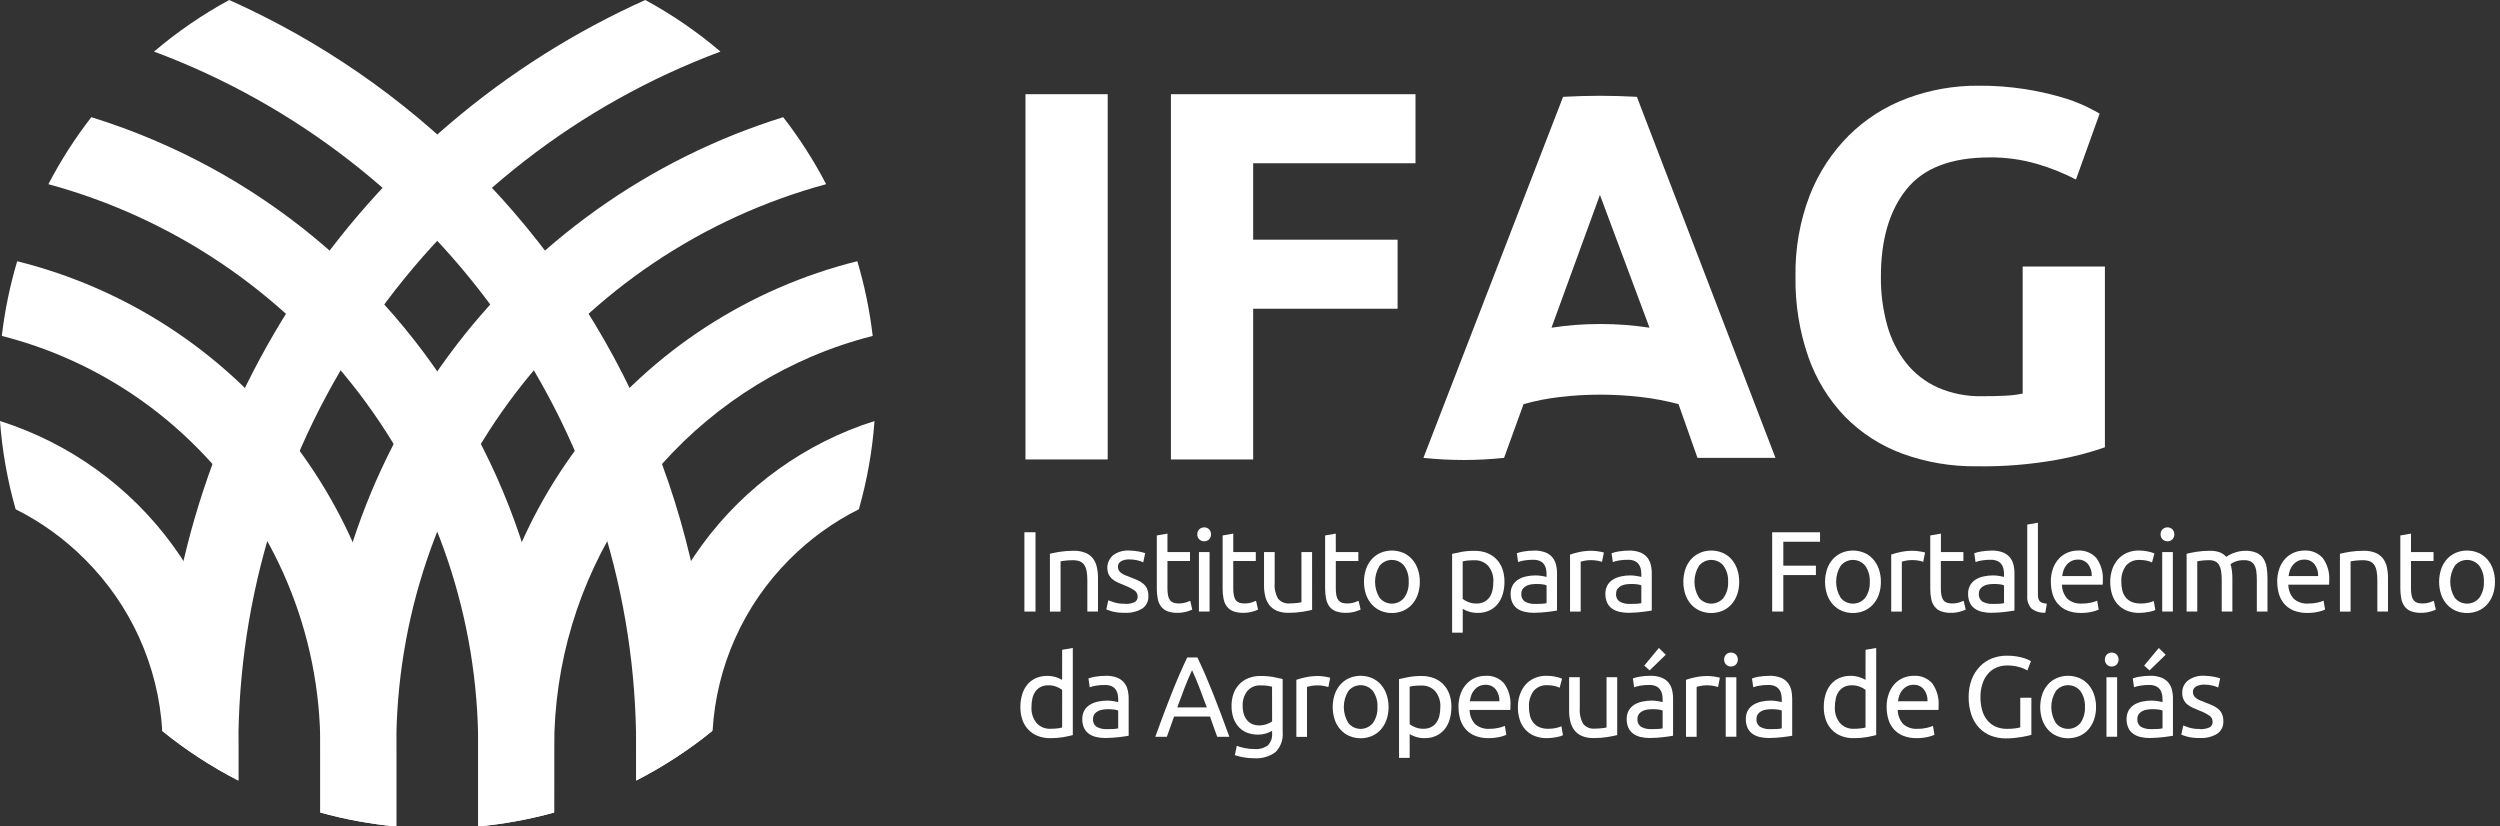
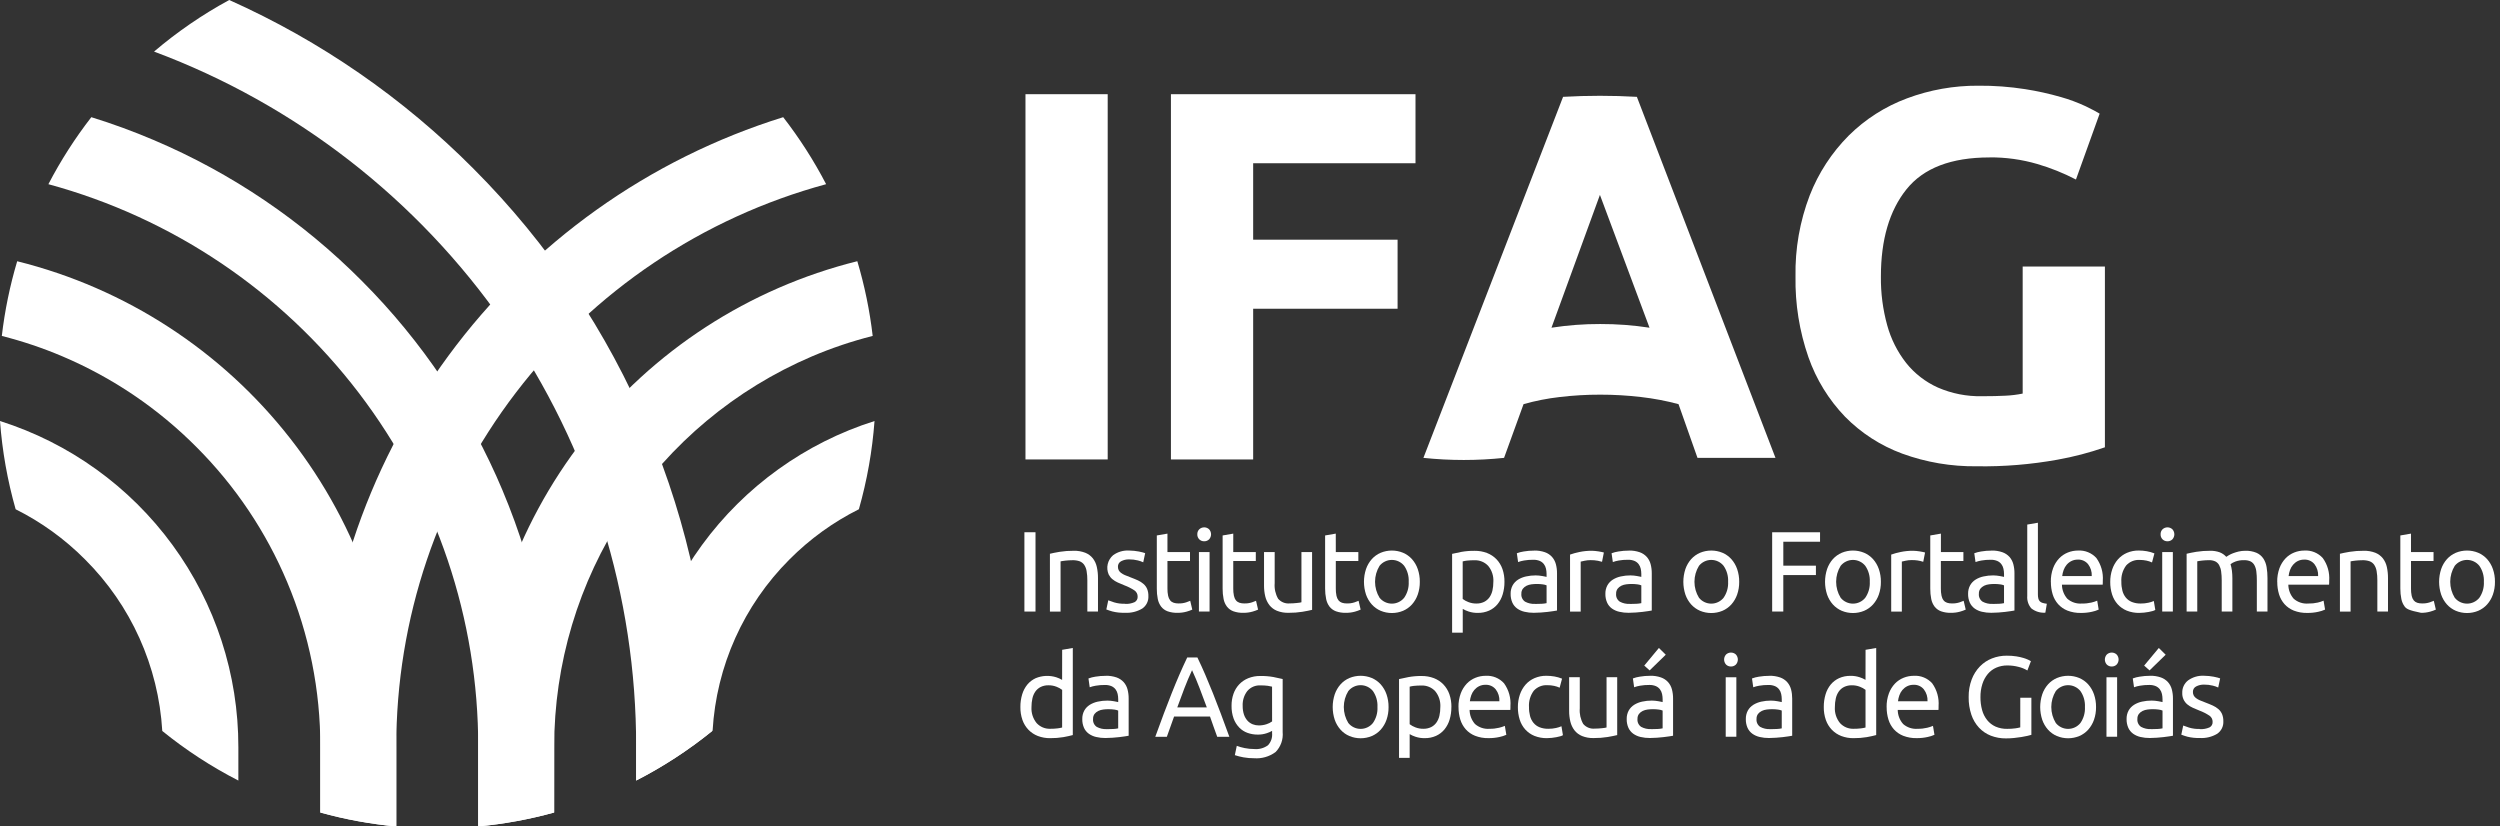
<svg xmlns="http://www.w3.org/2000/svg" width="242" height="80" viewBox="0 0 242 80" fill="none">
  <rect x="0" y="0" width="242" height="80" fill="#333333" stroke="none" />
  <g clip-path="url(#clip0_17_64)">
    <path d="M107.225 9.118H99.266V44.474H107.225V9.118Z" fill="white" />
    <path d="M113.346 44.476V9.119H137.02V15.802H121.306V23.202H135.286V29.886H121.306V44.476H113.346Z" fill="white" />
    <path d="M171.867 44.322H164.317L162.481 39.122C161.292 38.803 160.08 38.573 158.857 38.433C157.545 38.279 156.224 38.202 154.903 38.203C153.59 38.201 152.278 38.278 150.974 38.433C149.792 38.568 148.623 38.798 147.479 39.122L145.593 44.322C142.998 44.594 140.381 44.594 137.786 44.322L151.306 9.374C153.685 9.239 156.07 9.239 158.449 9.374L171.867 44.322ZM150.183 31.722C151.745 31.48 153.323 31.36 154.903 31.365C156.5 31.361 158.095 31.481 159.673 31.722L154.873 18.865L150.183 31.722Z" fill="white" />
    <path d="M192.581 15.24C188.874 15.24 186.195 16.269 184.545 18.327C182.895 20.385 182.07 23.2 182.071 26.771C182.052 28.365 182.258 29.954 182.683 31.491C183.047 32.817 183.671 34.057 184.519 35.139C185.337 36.162 186.387 36.975 187.581 37.512C188.932 38.099 190.394 38.387 191.866 38.354C192.749 38.354 193.506 38.337 194.136 38.303C194.694 38.278 195.248 38.209 195.795 38.098V25.798H203.755V43.298C202.258 43.819 200.723 44.22 199.163 44.498C196.588 44.963 193.974 45.177 191.357 45.136C188.896 45.169 186.449 44.754 184.137 43.911C182.051 43.143 180.161 41.923 178.602 40.34C177.02 38.694 175.81 36.728 175.055 34.574C174.183 32.066 173.76 29.423 173.805 26.768C173.755 24.085 174.223 21.417 175.182 18.911C176.029 16.742 177.315 14.771 178.959 13.121C180.561 11.534 182.483 10.307 184.596 9.521C186.807 8.695 189.149 8.28 191.509 8.296C193.021 8.284 194.531 8.395 196.025 8.628C197.196 8.811 198.355 9.066 199.494 9.394C200.316 9.627 201.119 9.926 201.894 10.286C202.523 10.593 202.973 10.831 203.246 11.001L200.952 17.378C199.754 16.756 198.498 16.252 197.202 15.873C195.701 15.436 194.145 15.221 192.582 15.235" fill="white" />
    <path d="M100.237 51.521H99.162V59.198H100.237V51.521Z" fill="white" />
    <path d="M101.632 53.604C101.868 53.545 102.182 53.482 102.574 53.416C103.021 53.345 103.473 53.312 103.926 53.316C104.315 53.303 104.703 53.37 105.066 53.51C105.351 53.625 105.601 53.812 105.792 54.052C105.98 54.299 106.11 54.585 106.174 54.889C106.251 55.242 106.288 55.602 106.285 55.963V59.198H105.255V56.186C105.259 55.881 105.235 55.577 105.183 55.277C105.149 55.059 105.067 54.851 104.945 54.667C104.834 54.513 104.68 54.395 104.502 54.329C104.281 54.255 104.048 54.222 103.815 54.229C103.704 54.229 103.589 54.229 103.472 54.24C103.355 54.251 103.241 54.258 103.134 54.268C103.027 54.278 102.934 54.291 102.846 54.307L102.663 54.34V59.204H101.633L101.632 53.604Z" fill="white" />
    <path d="M108.888 58.457C109.209 58.477 109.53 58.419 109.824 58.29C109.92 58.24 109.999 58.163 110.053 58.068C110.106 57.974 110.131 57.866 110.124 57.758C110.128 57.641 110.102 57.525 110.05 57.42C109.997 57.315 109.92 57.225 109.824 57.158C109.516 56.954 109.185 56.786 108.838 56.658C108.616 56.57 108.404 56.48 108.201 56.387C108.011 56.303 107.834 56.193 107.674 56.06C107.526 55.934 107.406 55.78 107.319 55.607C107.182 55.291 107.15 54.939 107.228 54.603C107.306 54.267 107.49 53.965 107.752 53.741C108.199 53.419 108.742 53.261 109.292 53.291C109.455 53.291 109.617 53.301 109.779 53.319C109.941 53.337 110.093 53.359 110.233 53.385C110.373 53.411 110.496 53.439 110.605 53.469C110.714 53.499 110.795 53.524 110.853 53.546L110.665 54.431C110.499 54.352 110.324 54.291 110.145 54.249C109.866 54.179 109.579 54.146 109.292 54.149C109.03 54.143 108.771 54.202 108.538 54.321C108.438 54.369 108.354 54.446 108.297 54.541C108.239 54.637 108.211 54.747 108.216 54.858C108.214 54.973 108.238 55.087 108.288 55.191C108.341 55.293 108.417 55.382 108.509 55.451C108.624 55.538 108.749 55.61 108.881 55.666C109.029 55.733 109.207 55.803 109.413 55.877C109.686 55.977 109.93 56.083 110.145 56.177C110.344 56.266 110.528 56.384 110.693 56.526C110.844 56.658 110.964 56.823 111.042 57.008C111.129 57.228 111.171 57.463 111.164 57.7C111.177 57.935 111.129 58.17 111.025 58.382C110.922 58.593 110.765 58.774 110.571 58.908C110.061 59.211 109.473 59.353 108.881 59.317C108.477 59.33 108.073 59.287 107.681 59.19C107.482 59.136 107.285 59.07 107.093 58.995L107.281 58.109C107.4 58.154 107.588 58.221 107.846 58.309C108.18 58.409 108.528 58.454 108.876 58.443" fill="white" />
    <path d="M113.009 53.438H115.192V54.302H113.009V56.961C113.004 57.201 113.026 57.441 113.075 57.676C113.107 57.837 113.175 57.989 113.275 58.119C113.362 58.225 113.477 58.303 113.607 58.346C113.757 58.393 113.914 58.416 114.072 58.413C114.326 58.421 114.579 58.386 114.82 58.308C115.008 58.237 115.14 58.188 115.213 58.158L115.413 59.01C115.237 59.089 115.056 59.154 114.87 59.205C114.582 59.286 114.283 59.325 113.983 59.321C113.654 59.331 113.325 59.28 113.014 59.171C112.772 59.081 112.559 58.926 112.4 58.723C112.237 58.505 112.125 58.253 112.073 57.985C112.006 57.652 111.975 57.312 111.979 56.972V51.832L113.009 51.654V53.438Z" fill="white" />
    <path d="M116.565 52.396C116.479 52.398 116.392 52.383 116.312 52.352C116.231 52.321 116.157 52.274 116.095 52.214C116.03 52.15 115.978 52.073 115.945 51.988C115.911 51.903 115.896 51.812 115.9 51.721C115.895 51.63 115.911 51.539 115.944 51.454C115.978 51.369 116.029 51.292 116.095 51.229C116.224 51.112 116.392 51.047 116.566 51.047C116.74 51.047 116.908 51.112 117.037 51.229C117.161 51.363 117.23 51.539 117.23 51.721C117.23 51.904 117.161 52.08 117.037 52.214C116.91 52.334 116.74 52.4 116.565 52.396ZM117.086 59.196H116.056V53.437H117.086V59.196Z" fill="white" />
    <path d="M119.379 53.438H121.562V54.302H119.379V56.961C119.374 57.201 119.396 57.441 119.445 57.676C119.477 57.837 119.545 57.989 119.645 58.119C119.732 58.225 119.847 58.303 119.977 58.346C120.127 58.393 120.284 58.416 120.442 58.413C120.696 58.421 120.949 58.386 121.19 58.308C121.379 58.237 121.51 58.187 121.583 58.158L121.783 59.01C121.608 59.089 121.426 59.154 121.241 59.205C120.953 59.286 120.654 59.325 120.355 59.321C120.025 59.331 119.696 59.28 119.385 59.171C119.143 59.081 118.93 58.926 118.77 58.723C118.607 58.505 118.495 58.252 118.444 57.985C118.377 57.652 118.346 57.312 118.35 56.972V51.832L119.38 51.654L119.379 53.438Z" fill="white" />
    <path d="M127.012 59.032C126.776 59.091 126.464 59.154 126.075 59.22C125.63 59.291 125.18 59.324 124.73 59.32C124.348 59.331 123.967 59.265 123.611 59.126C123.324 59.009 123.072 58.821 122.88 58.578C122.69 58.33 122.553 58.046 122.48 57.742C122.395 57.392 122.354 57.033 122.358 56.673V53.437H123.389V56.45C123.345 56.974 123.461 57.5 123.721 57.957C123.857 58.117 124.03 58.242 124.225 58.321C124.42 58.4 124.631 58.431 124.84 58.41C124.95 58.41 125.064 58.41 125.182 58.4C125.3 58.39 125.411 58.382 125.515 58.372C125.619 58.362 125.715 58.351 125.796 58.339C125.858 58.333 125.92 58.32 125.979 58.3V53.437H127.009L127.012 59.032Z" fill="white" />
    <path d="M129.306 53.438H131.488V54.302H129.306V56.961C129.301 57.201 129.323 57.441 129.371 57.676C129.403 57.837 129.471 57.989 129.571 58.119C129.658 58.224 129.774 58.303 129.904 58.346C130.054 58.393 130.211 58.416 130.369 58.413C130.623 58.421 130.876 58.386 131.117 58.308C131.305 58.237 131.437 58.188 131.51 58.158L131.71 59.01C131.535 59.089 131.353 59.154 131.168 59.205C130.879 59.286 130.581 59.325 130.281 59.321C129.952 59.331 129.624 59.28 129.313 59.171C129.071 59.081 128.858 58.926 128.698 58.723C128.535 58.505 128.423 58.252 128.371 57.985C128.303 57.652 128.269 57.312 128.271 56.972V51.832L129.303 51.654L129.306 53.438Z" fill="white" />
    <path d="M137.438 56.317C137.444 56.739 137.376 57.159 137.238 57.558C137.115 57.909 136.925 58.233 136.678 58.511C136.44 58.776 136.147 58.985 135.819 59.125C135.475 59.268 135.106 59.341 134.734 59.341C134.362 59.341 133.993 59.268 133.649 59.125C133.322 58.985 133.029 58.775 132.791 58.511C132.544 58.233 132.354 57.909 132.231 57.558C131.965 56.754 131.965 55.886 132.231 55.082C132.353 54.728 132.543 54.402 132.791 54.122C133.029 53.858 133.322 53.649 133.649 53.509C133.993 53.366 134.362 53.293 134.734 53.293C135.106 53.293 135.475 53.366 135.819 53.509C136.146 53.649 136.439 53.858 136.678 54.122C136.926 54.402 137.117 54.728 137.238 55.082C137.375 55.479 137.443 55.897 137.438 56.317ZM136.362 56.317C136.392 55.767 136.238 55.224 135.925 54.771C135.782 54.593 135.6 54.449 135.394 54.35C135.188 54.251 134.962 54.2 134.733 54.2C134.504 54.2 134.278 54.251 134.072 54.35C133.866 54.449 133.684 54.593 133.541 54.771C133.256 55.236 133.104 55.771 133.104 56.317C133.104 56.863 133.256 57.398 133.541 57.863C133.685 58.041 133.866 58.184 134.073 58.282C134.279 58.381 134.504 58.432 134.733 58.432C134.962 58.432 135.187 58.381 135.393 58.282C135.6 58.184 135.781 58.041 135.925 57.863C136.238 57.41 136.392 56.867 136.362 56.317Z" fill="white" />
    <path d="M145.632 56.327C145.635 56.736 145.578 57.143 145.46 57.534C145.358 57.882 145.188 58.206 144.96 58.487C144.739 58.753 144.461 58.965 144.146 59.107C143.8 59.259 143.424 59.335 143.046 59.328C142.747 59.333 142.449 59.288 142.164 59.195C141.965 59.131 141.774 59.046 141.594 58.94V61.24H140.564V53.614C140.808 53.555 141.111 53.49 141.478 53.42C141.897 53.347 142.321 53.314 142.746 53.32C143.156 53.313 143.563 53.385 143.946 53.531C144.288 53.664 144.598 53.869 144.855 54.131C145.114 54.402 145.312 54.725 145.436 55.078C145.574 55.48 145.64 55.902 145.632 56.327ZM144.557 56.327C144.594 55.766 144.415 55.211 144.057 54.777C143.888 54.596 143.682 54.453 143.453 54.36C143.223 54.266 142.977 54.222 142.729 54.233C142.487 54.23 142.244 54.241 142.003 54.267C141.863 54.282 141.724 54.308 141.588 54.344V57.978C141.753 58.104 141.936 58.205 142.131 58.278C142.377 58.376 142.641 58.425 142.906 58.422C143.169 58.429 143.429 58.374 143.666 58.261C143.871 58.157 144.048 58.005 144.182 57.818C144.32 57.617 144.417 57.391 144.469 57.153C144.529 56.883 144.558 56.606 144.556 56.329" fill="white" />
    <path d="M148.503 53.294C148.859 53.285 149.213 53.34 149.55 53.455C149.813 53.547 150.048 53.703 150.236 53.909C150.412 54.111 150.539 54.35 150.608 54.609C150.685 54.899 150.722 55.199 150.719 55.499V59.099C150.631 59.115 150.506 59.134 150.347 59.16C150.188 59.186 150.009 59.21 149.811 59.232C149.613 59.254 149.395 59.274 149.163 59.292C148.931 59.31 148.699 59.319 148.471 59.319C148.168 59.322 147.866 59.288 147.571 59.219C147.316 59.162 147.075 59.055 146.861 58.904C146.659 58.758 146.498 58.561 146.396 58.334C146.279 58.065 146.222 57.774 146.229 57.481C146.222 57.196 146.288 56.914 146.423 56.662C146.55 56.436 146.731 56.246 146.95 56.108C147.188 55.961 147.45 55.857 147.724 55.799C148.029 55.731 148.341 55.698 148.654 55.699C148.754 55.699 148.866 55.706 148.977 55.716C149.088 55.726 149.192 55.742 149.292 55.76L149.552 55.81C149.626 55.826 149.678 55.836 149.708 55.844V55.556C149.707 55.388 149.689 55.22 149.653 55.056C149.619 54.896 149.551 54.745 149.453 54.613C149.351 54.478 149.216 54.371 149.061 54.303C148.856 54.218 148.635 54.178 148.413 54.186C148.114 54.182 147.815 54.206 147.521 54.258C147.327 54.29 147.136 54.34 146.951 54.408L146.83 53.555C147.045 53.474 147.267 53.416 147.494 53.383C147.827 53.326 148.164 53.298 148.502 53.3M148.59 58.463C148.835 58.463 149.05 58.457 149.238 58.446C149.396 58.439 149.554 58.418 149.709 58.385V56.662C149.594 56.614 149.473 56.583 149.349 56.568C148.984 56.518 148.614 56.516 148.249 56.562C148.084 56.581 147.922 56.627 147.772 56.699C147.632 56.767 147.509 56.866 147.413 56.988C147.311 57.128 147.26 57.298 147.269 57.471C147.253 57.619 147.277 57.769 147.34 57.905C147.402 58.04 147.501 58.156 147.624 58.24C147.919 58.399 148.252 58.474 148.587 58.457" fill="white" />
    <path d="M154.112 53.315C154.2 53.315 154.302 53.322 154.412 53.333C154.522 53.344 154.639 53.358 154.749 53.377C154.859 53.396 154.963 53.414 155.049 53.432C155.118 53.445 155.187 53.461 155.254 53.482L155.077 54.382C154.946 54.341 154.812 54.307 154.677 54.282C154.438 54.237 154.194 54.217 153.951 54.221C153.76 54.221 153.569 54.242 153.382 54.282C153.194 54.322 153.07 54.35 153.01 54.365V59.206H151.98V53.684C152.277 53.58 152.58 53.496 152.889 53.434C153.289 53.35 153.698 53.311 154.107 53.315" fill="white" />
    <path d="M157.676 53.294C158.031 53.285 158.386 53.34 158.722 53.455C158.985 53.547 159.221 53.703 159.408 53.909C159.585 54.11 159.712 54.35 159.78 54.609C159.856 54.899 159.894 55.199 159.891 55.499V59.099C159.803 59.115 159.677 59.134 159.518 59.16C159.359 59.186 159.181 59.21 158.982 59.232C158.783 59.254 158.567 59.274 158.334 59.292C158.101 59.31 157.87 59.319 157.643 59.319C157.34 59.322 157.038 59.288 156.743 59.219C156.488 59.162 156.247 59.055 156.033 58.904C155.831 58.758 155.67 58.562 155.568 58.334C155.451 58.065 155.394 57.774 155.401 57.481C155.394 57.196 155.46 56.914 155.595 56.662C155.722 56.436 155.903 56.246 156.122 56.108C156.36 55.961 156.622 55.856 156.896 55.799C157.201 55.731 157.513 55.698 157.826 55.699C157.926 55.699 158.038 55.706 158.148 55.716C158.258 55.726 158.364 55.742 158.464 55.76L158.724 55.81C158.798 55.826 158.85 55.836 158.879 55.844V55.556C158.879 55.388 158.86 55.22 158.824 55.056C158.79 54.896 158.722 54.744 158.624 54.613C158.521 54.478 158.386 54.371 158.231 54.303C158.026 54.218 157.806 54.178 157.584 54.186C157.285 54.182 156.986 54.206 156.691 54.258C156.497 54.29 156.306 54.34 156.122 54.408L156 53.555C156.215 53.474 156.438 53.417 156.665 53.383C156.998 53.326 157.335 53.298 157.673 53.3M157.762 58.463C158.006 58.463 158.22 58.457 158.409 58.446C158.567 58.439 158.725 58.418 158.88 58.385V56.662C158.765 56.614 158.644 56.583 158.521 56.568C158.156 56.518 157.786 56.516 157.421 56.562C157.256 56.581 157.094 56.627 156.944 56.699C156.804 56.767 156.681 56.866 156.584 56.988C156.482 57.128 156.432 57.298 156.44 57.471C156.424 57.619 156.449 57.769 156.511 57.905C156.574 58.04 156.673 58.156 156.796 58.24C157.091 58.399 157.424 58.474 157.759 58.457" fill="white" />
    <path d="M168.355 56.317C168.361 56.739 168.293 57.159 168.155 57.558C168.032 57.909 167.842 58.233 167.595 58.511C167.356 58.775 167.063 58.985 166.736 59.125C166.392 59.268 166.023 59.341 165.651 59.341C165.278 59.341 164.909 59.268 164.565 59.125C164.238 58.984 163.945 58.775 163.706 58.511C163.459 58.233 163.269 57.909 163.147 57.558C162.881 56.754 162.881 55.886 163.147 55.082C163.269 54.729 163.459 54.403 163.706 54.122C163.945 53.859 164.238 53.65 164.565 53.509C164.909 53.366 165.278 53.293 165.651 53.293C166.023 53.293 166.392 53.366 166.736 53.509C167.063 53.649 167.356 53.858 167.595 54.122C167.843 54.402 168.033 54.728 168.155 55.082C168.291 55.479 168.359 55.897 168.355 56.317ZM167.281 56.317C167.311 55.767 167.157 55.223 166.843 54.771C166.7 54.593 166.519 54.449 166.312 54.35C166.106 54.251 165.881 54.2 165.652 54.2C165.423 54.2 165.198 54.251 164.992 54.35C164.785 54.449 164.604 54.593 164.461 54.771C164.174 55.236 164.023 55.771 164.023 56.317C164.023 56.863 164.174 57.398 164.461 57.863C164.605 58.041 164.786 58.184 164.992 58.282C165.198 58.381 165.424 58.432 165.652 58.432C165.88 58.432 166.106 58.381 166.312 58.282C166.518 58.184 166.7 58.041 166.843 57.863C167.157 57.41 167.311 56.867 167.281 56.317Z" fill="white" />
    <path d="M171.545 59.198V51.521H176.18V52.44H172.625V54.756H175.78V55.665H172.624V59.199L171.545 59.198Z" fill="white" />
    <path d="M182.07 56.317C182.076 56.739 182.008 57.159 181.87 57.558C181.747 57.909 181.557 58.233 181.31 58.511C181.072 58.776 180.778 58.985 180.451 59.125C180.107 59.268 179.738 59.341 179.366 59.341C178.994 59.341 178.625 59.268 178.281 59.125C177.954 58.984 177.661 58.775 177.422 58.511C177.175 58.233 176.985 57.909 176.863 57.558C176.597 56.754 176.597 55.886 176.863 55.082C176.985 54.729 177.175 54.402 177.422 54.122C177.661 53.858 177.954 53.649 178.281 53.509C178.625 53.366 178.994 53.293 179.366 53.293C179.738 53.293 180.107 53.366 180.451 53.509C180.778 53.649 181.071 53.858 181.31 54.122C181.558 54.402 181.748 54.728 181.87 55.082C182.007 55.479 182.075 55.897 182.07 56.317ZM180.995 56.317C181.025 55.767 180.871 55.224 180.558 54.771C180.415 54.593 180.233 54.449 180.027 54.35C179.821 54.251 179.595 54.2 179.366 54.2C179.138 54.2 178.912 54.251 178.706 54.35C178.5 54.449 178.318 54.593 178.175 54.771C177.889 55.236 177.738 55.771 177.738 56.317C177.738 56.863 177.889 57.398 178.175 57.863C178.319 58.041 178.5 58.184 178.706 58.282C178.912 58.381 179.138 58.432 179.366 58.432C179.595 58.432 179.821 58.381 180.027 58.282C180.233 58.184 180.414 58.041 180.558 57.863C180.871 57.41 181.025 56.867 180.995 56.317Z" fill="white" />
    <path d="M185.205 53.315C185.293 53.315 185.395 53.322 185.505 53.333C185.615 53.344 185.733 53.358 185.842 53.377C185.951 53.396 186.056 53.414 186.142 53.432C186.211 53.445 186.28 53.461 186.347 53.482L186.17 54.382C185.805 54.263 185.423 54.207 185.039 54.216C184.848 54.216 184.657 54.236 184.47 54.277C184.282 54.317 184.158 54.345 184.098 54.36V59.201H183.068V53.684C183.365 53.58 183.668 53.496 183.977 53.434C184.378 53.35 184.787 53.311 185.196 53.315" fill="white" />
    <path d="M187.875 53.438H190.057V54.302H187.875V56.961C187.87 57.201 187.893 57.441 187.942 57.676C187.974 57.837 188.042 57.989 188.142 58.119C188.229 58.225 188.345 58.304 188.475 58.346C188.625 58.393 188.782 58.416 188.94 58.413C189.194 58.421 189.447 58.386 189.688 58.308L190.082 58.158L190.282 59.01C190.107 59.089 189.926 59.154 189.741 59.205C189.452 59.286 189.154 59.325 188.854 59.321C188.525 59.331 188.196 59.28 187.885 59.171C187.643 59.081 187.43 58.926 187.271 58.723C187.108 58.505 186.996 58.252 186.944 57.985C186.878 57.651 186.846 57.312 186.85 56.972V51.832L187.88 51.654V53.438H187.875Z" fill="white" />
    <path d="M192.785 53.294C193.14 53.285 193.495 53.34 193.831 53.455C194.094 53.547 194.33 53.703 194.518 53.909C194.694 54.11 194.821 54.35 194.889 54.609C194.965 54.899 195.003 55.199 195 55.499V59.099C194.912 59.115 194.787 59.134 194.629 59.16C194.471 59.186 194.29 59.21 194.092 59.232C193.894 59.254 193.677 59.274 193.445 59.292C193.213 59.31 192.981 59.319 192.753 59.319C192.45 59.322 192.148 59.288 191.853 59.219C191.598 59.162 191.357 59.055 191.144 58.904C190.942 58.758 190.781 58.561 190.678 58.334C190.561 58.065 190.504 57.774 190.512 57.481C190.505 57.196 190.571 56.914 190.706 56.662C190.832 56.436 191.013 56.246 191.232 56.108C191.47 55.961 191.733 55.856 192.007 55.799C192.312 55.731 192.624 55.698 192.937 55.699C193.037 55.699 193.148 55.706 193.26 55.716C193.372 55.726 193.475 55.742 193.575 55.76L193.835 55.81C193.909 55.826 193.961 55.836 193.99 55.844V55.556C193.989 55.388 193.971 55.22 193.934 55.056C193.901 54.895 193.832 54.744 193.734 54.613C193.632 54.478 193.496 54.371 193.341 54.303C193.136 54.218 192.916 54.178 192.694 54.186C192.395 54.182 192.096 54.206 191.802 54.258C191.607 54.29 191.416 54.34 191.231 54.408L191.11 53.555C191.325 53.474 191.547 53.416 191.774 53.383C192.107 53.326 192.445 53.298 192.783 53.3M192.871 58.463C193.114 58.463 193.33 58.457 193.519 58.446C193.677 58.438 193.834 58.418 193.989 58.385V56.662C193.874 56.614 193.753 56.583 193.629 56.568C193.43 56.54 193.23 56.527 193.029 56.529C192.864 56.53 192.699 56.541 192.536 56.562C192.371 56.581 192.209 56.628 192.059 56.699C191.919 56.768 191.796 56.866 191.699 56.988C191.598 57.128 191.548 57.298 191.556 57.471C191.54 57.619 191.564 57.769 191.627 57.905C191.689 58.04 191.788 58.156 191.911 58.24C192.207 58.399 192.54 58.474 192.875 58.457" fill="white" />
    <path d="M197.99 59.308C197.504 59.343 197.022 59.197 196.638 58.898C196.493 58.734 196.383 58.543 196.315 58.335C196.246 58.128 196.22 57.909 196.238 57.691V50.778L197.269 50.601V57.525C197.266 57.667 197.281 57.808 197.313 57.946C197.337 58.045 197.387 58.136 197.456 58.211C197.531 58.283 197.622 58.334 197.722 58.361C197.857 58.399 197.994 58.427 198.133 58.444L197.99 59.308Z" fill="white" />
    <path d="M198.521 56.329C198.511 55.874 198.586 55.422 198.742 54.994C198.872 54.642 199.072 54.32 199.329 54.047C199.566 53.8 199.853 53.607 200.171 53.481C200.481 53.357 200.812 53.293 201.146 53.293C201.479 53.272 201.812 53.326 202.121 53.452C202.43 53.577 202.707 53.771 202.931 54.018C203.392 54.659 203.611 55.442 203.551 56.229V56.401C203.551 56.466 203.547 56.531 203.54 56.595H199.596C199.601 57.096 199.786 57.58 200.116 57.957C200.309 58.126 200.534 58.254 200.778 58.334C201.022 58.414 201.279 58.444 201.535 58.422C201.842 58.429 202.149 58.397 202.448 58.328C202.64 58.284 202.828 58.223 203.009 58.145L203.152 59.009C202.941 59.105 202.721 59.176 202.494 59.221C202.143 59.299 201.784 59.336 201.424 59.332C200.98 59.342 200.538 59.264 200.124 59.105C199.78 58.967 199.472 58.753 199.224 58.478C198.982 58.204 198.803 57.881 198.697 57.531C198.58 57.142 198.522 56.737 198.526 56.331M202.481 55.766C202.505 55.354 202.381 54.948 202.132 54.619C202.014 54.471 201.862 54.354 201.69 54.276C201.517 54.197 201.329 54.161 201.14 54.17C200.923 54.165 200.709 54.213 200.514 54.308C200.338 54.396 200.182 54.519 200.054 54.668C199.926 54.819 199.827 54.992 199.76 55.178C199.69 55.367 199.644 55.564 199.621 55.764H202.48L202.481 55.766Z" fill="white" />
    <path d="M207.096 59.329C206.677 59.338 206.26 59.263 205.87 59.109C205.533 58.97 205.231 58.758 204.985 58.488C204.741 58.214 204.558 57.891 204.449 57.541C204.326 57.148 204.266 56.739 204.271 56.328C204.267 55.914 204.332 55.502 204.465 55.109C204.584 54.757 204.77 54.431 205.013 54.15C205.253 53.878 205.55 53.662 205.883 53.518C206.245 53.363 206.636 53.286 207.03 53.291C207.29 53.291 207.55 53.313 207.806 53.358C208.06 53.401 208.309 53.472 208.548 53.569L208.315 54.445C208.144 54.365 207.963 54.305 207.778 54.267C207.565 54.222 207.348 54.2 207.13 54.201C206.883 54.185 206.635 54.226 206.406 54.32C206.177 54.414 205.972 54.559 205.807 54.744C205.471 55.201 205.308 55.763 205.348 56.329C205.343 56.616 205.377 56.903 205.448 57.181C205.51 57.424 205.623 57.651 205.78 57.846C205.936 58.034 206.136 58.18 206.362 58.271C206.637 58.378 206.931 58.429 207.226 58.421C207.475 58.424 207.725 58.398 207.968 58.344C208.147 58.306 208.322 58.25 208.489 58.177L208.633 59.042C208.553 59.088 208.467 59.123 208.378 59.147C208.269 59.18 208.142 59.208 208.002 59.235C207.862 59.262 207.712 59.283 207.553 59.301C207.4 59.319 207.245 59.328 207.091 59.328" fill="white" />
    <path d="M209.811 52.396C209.724 52.398 209.638 52.383 209.557 52.352C209.477 52.321 209.403 52.274 209.34 52.214C209.275 52.15 209.224 52.073 209.19 51.988C209.157 51.903 209.142 51.812 209.146 51.721C209.141 51.63 209.156 51.539 209.19 51.454C209.223 51.369 209.274 51.292 209.34 51.229C209.469 51.112 209.637 51.047 209.811 51.047C209.985 51.047 210.153 51.112 210.282 51.229C210.407 51.362 210.477 51.538 210.477 51.721C210.477 51.904 210.407 52.081 210.282 52.214C210.156 52.334 209.987 52.4 209.812 52.396M210.332 59.196H209.302V53.437H210.332V59.196Z" fill="white" />
    <path d="M211.66 53.604C211.896 53.545 212.208 53.482 212.595 53.416C213.04 53.345 213.491 53.312 213.942 53.316C214.259 53.308 214.574 53.358 214.872 53.465C215.114 53.559 215.33 53.709 215.503 53.903C215.555 53.866 215.636 53.814 215.747 53.748C215.878 53.672 216.015 53.607 216.157 53.554C216.334 53.487 216.516 53.431 216.7 53.387C216.911 53.338 217.127 53.314 217.343 53.316C217.714 53.302 218.084 53.369 218.428 53.51C218.695 53.627 218.923 53.817 219.087 54.058C219.253 54.313 219.362 54.6 219.408 54.9C219.466 55.251 219.494 55.607 219.492 55.963V59.198H218.462V56.186C218.465 55.893 218.448 55.6 218.412 55.309C218.389 55.096 218.325 54.89 218.224 54.701C218.138 54.545 218.007 54.42 217.848 54.341C217.655 54.257 217.445 54.217 217.234 54.224C216.941 54.215 216.65 54.261 216.375 54.362C216.21 54.421 216.055 54.506 215.915 54.612C215.977 54.818 216.022 55.029 216.05 55.243C216.079 55.482 216.094 55.722 216.094 55.963V59.198H215.062V56.186C215.065 55.893 215.046 55.6 215.006 55.309C214.979 55.096 214.913 54.89 214.812 54.701C214.726 54.545 214.595 54.42 214.436 54.341C214.247 54.258 214.042 54.218 213.836 54.224C213.736 54.224 213.621 54.224 213.503 54.235C213.385 54.246 213.273 54.253 213.166 54.263C213.059 54.273 212.96 54.286 212.872 54.302C212.784 54.318 212.725 54.327 212.695 54.335V59.199H211.665V53.599L211.66 53.604Z" fill="white" />
    <path d="M220.434 56.329C220.425 55.874 220.5 55.422 220.655 54.994C220.785 54.642 220.984 54.32 221.242 54.047C221.479 53.8 221.767 53.607 222.085 53.481C222.395 53.357 222.726 53.293 223.06 53.293C223.393 53.272 223.726 53.327 224.035 53.452C224.343 53.578 224.62 53.771 224.844 54.018C225.306 54.658 225.526 55.442 225.465 56.229V56.401C225.465 56.466 225.462 56.531 225.454 56.595H221.51C221.515 57.096 221.7 57.58 222.03 57.957C222.223 58.126 222.449 58.255 222.693 58.334C222.937 58.414 223.194 58.444 223.45 58.422C223.757 58.428 224.064 58.397 224.363 58.328C224.555 58.284 224.742 58.223 224.922 58.145L225.067 59.009C224.856 59.104 224.635 59.175 224.408 59.221C224.057 59.299 223.698 59.336 223.338 59.332C222.894 59.342 222.452 59.264 222.038 59.105C221.694 58.968 221.386 58.753 221.138 58.478C220.896 58.204 220.717 57.881 220.611 57.531C220.493 57.142 220.435 56.737 220.439 56.331M224.395 55.766C224.418 55.354 224.294 54.948 224.045 54.619C223.927 54.471 223.775 54.353 223.603 54.276C223.43 54.197 223.242 54.161 223.053 54.17C222.836 54.165 222.622 54.213 222.427 54.308C222.252 54.396 222.096 54.519 221.968 54.668C221.841 54.819 221.741 54.992 221.674 55.178C221.605 55.367 221.559 55.564 221.537 55.764H224.396L224.395 55.766Z" fill="white" />
    <path d="M226.504 53.604C226.74 53.545 227.054 53.482 227.446 53.416C227.893 53.345 228.346 53.312 228.799 53.316C229.188 53.304 229.576 53.37 229.94 53.51C230.224 53.625 230.474 53.812 230.665 54.052C230.853 54.299 230.984 54.585 231.048 54.889C231.124 55.242 231.161 55.602 231.158 55.963V59.198H230.127V56.186C230.132 55.882 230.108 55.577 230.056 55.277C230.021 55.059 229.94 54.851 229.818 54.667C229.708 54.512 229.553 54.394 229.374 54.329C229.153 54.255 228.921 54.222 228.688 54.229C228.577 54.229 228.463 54.229 228.345 54.24C228.227 54.251 228.115 54.258 228.007 54.268C227.899 54.278 227.807 54.291 227.719 54.307C227.631 54.323 227.572 54.332 227.536 54.34V59.204H226.505V53.604H226.504Z" fill="white" />
-     <path d="M233.385 53.438H235.567V54.302H233.385V56.961C233.38 57.201 233.402 57.441 233.451 57.676C233.483 57.837 233.551 57.989 233.651 58.119C233.738 58.224 233.854 58.303 233.984 58.346C234.134 58.393 234.291 58.416 234.449 58.413C234.703 58.421 234.956 58.386 235.197 58.308L235.591 58.158L235.791 59.01C235.616 59.089 235.434 59.154 235.249 59.205C234.96 59.286 234.662 59.325 234.362 59.321C234.033 59.331 233.705 59.28 233.394 59.171C233.152 59.081 232.939 58.926 232.779 58.723C232.616 58.505 232.504 58.252 232.452 57.985C232.384 57.652 232.35 57.312 232.352 56.972V51.832L233.384 51.654L233.385 53.438Z" fill="white" />
+     <path d="M233.385 53.438H235.567V54.302H233.385V56.961C233.38 57.201 233.402 57.441 233.451 57.676C233.483 57.837 233.551 57.989 233.651 58.119C233.738 58.224 233.854 58.303 233.984 58.346C234.134 58.393 234.291 58.416 234.449 58.413C234.703 58.421 234.956 58.386 235.197 58.308L235.591 58.158L235.791 59.01C235.616 59.089 235.434 59.154 235.249 59.205C234.96 59.286 234.662 59.325 234.362 59.321C233.152 59.081 232.939 58.926 232.779 58.723C232.616 58.505 232.504 58.252 232.452 57.985C232.384 57.652 232.35 57.312 232.352 56.972V51.832L233.384 51.654L233.385 53.438Z" fill="white" />
    <path d="M241.512 56.317C241.518 56.739 241.45 57.159 241.312 57.558C241.189 57.909 240.999 58.233 240.752 58.511C240.514 58.776 240.22 58.985 239.893 59.125C239.549 59.268 239.18 59.341 238.808 59.341C238.436 59.341 238.067 59.268 237.723 59.125C237.396 58.985 237.103 58.775 236.864 58.511C236.617 58.233 236.427 57.909 236.305 57.558C236.039 56.754 236.039 55.886 236.305 55.082C236.426 54.728 236.616 54.402 236.864 54.122C237.103 53.858 237.396 53.649 237.723 53.509C238.067 53.366 238.436 53.293 238.808 53.293C239.18 53.293 239.549 53.366 239.893 53.509C240.22 53.649 240.513 53.858 240.752 54.122C241 54.402 241.19 54.728 241.312 55.082C241.449 55.479 241.517 55.897 241.512 56.317ZM240.439 56.317C240.469 55.767 240.315 55.224 240.002 54.771C239.859 54.593 239.677 54.449 239.471 54.35C239.265 54.251 239.039 54.2 238.81 54.2C238.582 54.2 238.356 54.251 238.15 54.35C237.944 54.449 237.762 54.593 237.619 54.771C237.333 55.236 237.182 55.771 237.182 56.317C237.182 56.863 237.333 57.398 237.619 57.863C237.763 58.041 237.944 58.184 238.15 58.282C238.356 58.381 238.582 58.432 238.81 58.432C239.039 58.432 239.265 58.381 239.471 58.282C239.677 58.184 239.858 58.041 240.002 57.863C240.315 57.41 240.469 56.867 240.439 56.317Z" fill="white" />
    <path d="M102.817 62.901L103.847 62.724V71.154C103.611 71.22 103.308 71.288 102.938 71.354C102.517 71.424 102.091 71.458 101.664 71.454C101.254 71.461 100.847 71.389 100.464 71.244C100.122 71.112 99.812 70.907 99.556 70.644C99.297 70.373 99.098 70.05 98.974 69.696C98.834 69.292 98.766 68.866 98.774 68.438C98.769 68.026 98.827 67.615 98.945 67.22C99.048 66.873 99.218 66.549 99.445 66.267C99.666 66.002 99.945 65.789 100.259 65.646C100.89 65.386 101.592 65.355 102.243 65.559C102.442 65.622 102.633 65.707 102.813 65.813L102.817 62.901ZM102.817 66.779C102.652 66.653 102.469 66.552 102.274 66.479C102.027 66.382 101.764 66.333 101.499 66.336C101.237 66.329 100.977 66.384 100.74 66.497C100.534 66.6 100.357 66.752 100.224 66.94C100.085 67.142 99.987 67.37 99.936 67.61C99.876 67.883 99.846 68.162 99.848 68.441C99.812 69.005 99.99 69.561 100.348 69.998C100.516 70.18 100.722 70.324 100.952 70.419C101.182 70.513 101.429 70.557 101.677 70.546C101.911 70.548 102.145 70.535 102.377 70.506C102.524 70.489 102.67 70.461 102.814 70.424L102.817 66.779Z" fill="white" />
    <path d="M107.038 65.416C107.394 65.407 107.748 65.461 108.085 65.576C108.348 65.669 108.584 65.825 108.772 66.03C108.948 66.231 109.076 66.471 109.144 66.73C109.22 67.02 109.257 67.32 109.254 67.62V71.22C109.166 71.236 109.042 71.255 108.883 71.281C108.724 71.307 108.545 71.331 108.345 71.353C108.145 71.375 107.93 71.395 107.697 71.412C107.464 71.429 107.234 71.44 107.006 71.44C106.703 71.443 106.401 71.409 106.106 71.34C105.851 71.283 105.61 71.176 105.397 71.025C105.195 70.879 105.034 70.683 104.931 70.456C104.814 70.187 104.757 69.896 104.765 69.603C104.758 69.317 104.824 69.035 104.959 68.783C105.086 68.557 105.266 68.367 105.485 68.229C105.724 68.082 105.987 67.977 106.261 67.919C106.566 67.851 106.878 67.818 107.191 67.819C107.291 67.819 107.401 67.825 107.512 67.835C107.623 67.845 107.728 67.861 107.828 67.879L108.088 67.93C108.162 67.945 108.214 67.955 108.243 67.963V67.675C108.243 67.507 108.224 67.339 108.188 67.175C108.153 67.015 108.085 66.864 107.988 66.732C107.885 66.597 107.749 66.491 107.594 66.422C107.389 66.337 107.169 66.298 106.947 66.306C106.648 66.302 106.349 66.326 106.055 66.378C105.861 66.41 105.669 66.46 105.484 66.527L105.363 65.675C105.578 65.594 105.8 65.536 106.027 65.503C106.36 65.447 106.697 65.419 107.035 65.421M107.123 70.584C107.366 70.584 107.582 70.578 107.771 70.566C107.929 70.56 108.086 70.54 108.241 70.506V68.783C108.126 68.735 108.005 68.704 107.882 68.689C107.683 68.661 107.483 68.648 107.282 68.65C107.117 68.651 106.952 68.662 106.789 68.683C106.624 68.702 106.463 68.749 106.313 68.821C106.172 68.888 106.049 68.987 105.952 69.109C105.851 69.249 105.801 69.419 105.809 69.592C105.793 69.74 105.817 69.891 105.88 70.026C105.942 70.162 106.041 70.278 106.164 70.362C106.459 70.521 106.792 70.596 107.127 70.579" fill="white" />
    <path d="M117.826 71.32C117.7 70.987 117.582 70.661 117.472 70.34C117.362 70.019 117.246 69.692 117.128 69.36H113.651L112.951 71.32H111.832C112.127 70.508 112.403 69.757 112.662 69.066C112.921 68.375 113.174 67.72 113.422 67.1C113.669 66.479 113.914 65.887 114.159 65.322C114.404 64.757 114.658 64.198 114.923 63.644H115.909C116.176 64.197 116.431 64.757 116.674 65.322C116.917 65.887 117.163 66.48 117.411 67.1C117.658 67.72 117.911 68.375 118.17 69.066C118.429 69.757 118.706 70.508 119.001 71.32H117.826ZM116.82 68.476C116.583 67.833 116.349 67.211 116.12 66.61C115.891 66.009 115.648 65.431 115.391 64.876C115.132 65.429 114.887 66.007 114.654 66.61C114.421 67.213 114.19 67.835 113.961 68.476H116.82Z" fill="white" />
    <path d="M123.146 70.744C122.982 70.838 122.809 70.914 122.63 70.971C122.343 71.069 122.041 71.115 121.738 71.109C121.404 71.111 121.072 71.054 120.758 70.942C120.455 70.833 120.182 70.657 119.958 70.426C119.718 70.177 119.533 69.882 119.414 69.557C119.272 69.159 119.205 68.738 119.214 68.316C119.209 67.922 119.273 67.531 119.402 67.159C119.519 66.821 119.706 66.511 119.95 66.25C120.197 65.989 120.498 65.785 120.831 65.65C121.204 65.501 121.603 65.428 122.004 65.435C122.426 65.428 122.847 65.462 123.262 65.535C123.62 65.606 123.921 65.671 124.162 65.729V70.869C124.194 71.221 124.15 71.576 124.031 71.909C123.913 72.242 123.723 72.546 123.475 72.798C122.875 73.242 122.136 73.455 121.392 73.398C121.049 73.4 120.706 73.37 120.368 73.31C120.084 73.26 119.805 73.189 119.532 73.098L119.72 72.198C119.967 72.29 120.221 72.362 120.479 72.413C120.787 72.476 121.101 72.508 121.415 72.507C121.886 72.55 122.356 72.42 122.739 72.142C122.884 71.987 122.995 71.804 123.064 71.603C123.133 71.402 123.158 71.189 123.139 70.978V70.735L123.146 70.744ZM123.135 66.468C122.998 66.432 122.86 66.405 122.72 66.385C122.488 66.356 122.254 66.343 122.02 66.346C121.779 66.332 121.539 66.373 121.317 66.467C121.095 66.562 120.898 66.706 120.741 66.889C120.425 67.3 120.265 67.81 120.291 68.328C120.285 68.617 120.328 68.905 120.419 69.18C120.492 69.397 120.609 69.597 120.762 69.768C120.901 69.918 121.072 70.036 121.262 70.111C121.447 70.184 121.643 70.221 121.842 70.221C122.098 70.224 122.353 70.184 122.596 70.105C122.791 70.045 122.974 69.953 123.139 69.833L123.135 66.468Z" fill="white" />
-     <path d="M127.621 65.438C127.721 65.438 127.821 65.444 127.921 65.455C128.035 65.466 128.148 65.48 128.258 65.499C128.368 65.518 128.472 65.536 128.558 65.555C128.627 65.567 128.696 65.584 128.763 65.604L128.586 66.504C128.455 66.463 128.321 66.43 128.186 66.404C127.947 66.359 127.703 66.339 127.46 66.344C127.269 66.344 127.078 66.364 126.891 66.404C126.703 66.444 126.578 66.472 126.518 66.488V71.329H125.488V65.806C125.785 65.702 126.089 65.619 126.397 65.557C126.798 65.474 127.207 65.434 127.616 65.438" fill="white" />
    <path d="M134.413 68.44C134.419 68.862 134.351 69.282 134.213 69.681C134.09 70.032 133.9 70.356 133.653 70.634C133.414 70.898 133.121 71.108 132.794 71.248C132.45 71.391 132.081 71.464 131.708 71.464C131.336 71.464 130.967 71.391 130.623 71.248C130.295 71.109 130.002 70.899 129.764 70.634C129.517 70.356 129.326 70.032 129.204 69.681C128.939 68.877 128.939 68.009 129.204 67.205C129.326 66.852 129.516 66.526 129.764 66.246C130.002 65.981 130.296 65.772 130.623 65.632C131.318 65.345 132.099 65.345 132.794 65.632C133.121 65.773 133.414 65.982 133.653 66.246C133.9 66.526 134.091 66.852 134.213 67.205C134.349 67.602 134.417 68.02 134.413 68.44ZM133.338 68.44C133.368 67.89 133.214 67.347 132.9 66.894C132.756 66.716 132.575 66.573 132.369 66.475C132.163 66.376 131.937 66.325 131.708 66.325C131.48 66.325 131.254 66.376 131.048 66.475C130.842 66.573 130.661 66.716 130.517 66.894C130.231 67.359 130.08 67.894 130.08 68.44C130.08 68.986 130.231 69.521 130.517 69.986C130.66 70.164 130.842 70.308 131.048 70.406C131.254 70.505 131.48 70.556 131.708 70.556C131.937 70.556 132.163 70.505 132.369 70.406C132.575 70.308 132.757 70.164 132.9 69.986C133.214 69.533 133.368 68.99 133.338 68.44Z" fill="white" />
    <path d="M140.493 68.451C140.497 68.86 140.44 69.267 140.322 69.659C140.22 70.006 140.05 70.33 139.822 70.611C139.601 70.877 139.322 71.09 139.007 71.232C138.661 71.385 138.285 71.46 137.907 71.453C137.608 71.458 137.31 71.412 137.026 71.319C136.827 71.256 136.636 71.17 136.456 71.064V73.364H135.426V65.736C135.669 65.677 135.974 65.612 136.34 65.542C136.758 65.467 137.183 65.432 137.608 65.437C138.018 65.431 138.425 65.502 138.808 65.647C139.15 65.78 139.46 65.984 139.716 66.247C139.975 66.518 140.173 66.841 140.298 67.194C140.438 67.599 140.505 68.024 140.498 68.452M139.424 68.452C139.461 67.891 139.282 67.336 138.924 66.902C138.755 66.721 138.549 66.578 138.319 66.485C138.09 66.391 137.843 66.348 137.595 66.359C137.353 66.356 137.111 66.367 136.87 66.392C136.73 66.407 136.591 66.433 136.455 66.469V70.103C136.62 70.229 136.803 70.33 136.998 70.403C137.245 70.501 137.508 70.549 137.773 70.546C138.035 70.553 138.295 70.498 138.532 70.385C138.738 70.282 138.916 70.13 139.048 69.941C139.186 69.74 139.284 69.515 139.336 69.277C139.396 69.007 139.425 68.73 139.423 68.453" fill="white" />
    <path d="M141.18 68.452C141.171 67.997 141.246 67.544 141.402 67.116C141.533 66.764 141.733 66.442 141.99 66.169C142.227 65.923 142.514 65.731 142.831 65.605C143.141 65.481 143.472 65.417 143.806 65.417C144.139 65.396 144.472 65.45 144.781 65.576C145.09 65.701 145.366 65.895 145.59 66.142C146.051 66.783 146.271 67.567 146.21 68.354V68.525C146.211 68.59 146.207 68.655 146.2 68.719H142.256C142.261 69.221 142.446 69.704 142.777 70.082C142.97 70.251 143.195 70.379 143.439 70.459C143.682 70.539 143.94 70.569 144.195 70.547C144.502 70.552 144.809 70.518 145.108 70.447C145.3 70.403 145.488 70.342 145.669 70.265L145.813 71.129C145.602 71.224 145.381 71.294 145.154 71.34C144.803 71.418 144.444 71.455 144.084 71.451C143.64 71.461 143.198 71.384 142.784 71.223C142.44 71.087 142.132 70.872 141.884 70.597C141.643 70.323 141.463 70 141.356 69.65C141.239 69.261 141.182 68.856 141.185 68.45M145.141 67.885C145.165 67.473 145.041 67.066 144.791 66.738C144.673 66.59 144.522 66.472 144.349 66.394C144.177 66.316 143.989 66.28 143.8 66.288C143.583 66.283 143.368 66.331 143.173 66.426C142.998 66.514 142.842 66.637 142.714 66.786C142.586 66.937 142.487 67.109 142.42 67.295C142.351 67.485 142.305 67.682 142.282 67.883H145.141V67.885Z" fill="white" />
    <path d="M149.755 71.453C149.336 71.462 148.92 71.387 148.53 71.233C148.192 71.094 147.89 70.882 147.644 70.612C147.4 70.338 147.217 70.015 147.109 69.665C146.986 69.272 146.926 68.863 146.931 68.452C146.927 68.038 146.992 67.626 147.125 67.234C147.244 66.881 147.43 66.555 147.673 66.274C147.912 66.002 148.209 65.787 148.542 65.643C148.904 65.488 149.295 65.41 149.689 65.416C149.949 65.416 150.209 65.438 150.465 65.482C150.719 65.525 150.968 65.597 151.207 65.694L150.974 66.569C150.802 66.489 150.622 66.43 150.437 66.392C150.224 66.346 150.007 66.324 149.79 66.326C149.543 66.31 149.295 66.351 149.066 66.445C148.836 66.539 148.631 66.683 148.466 66.868C148.13 67.325 147.967 67.887 148.007 68.453C148.002 68.74 148.036 69.027 148.107 69.306C148.17 69.548 148.283 69.775 148.44 69.97C148.595 70.158 148.795 70.304 149.021 70.395C149.296 70.503 149.59 70.554 149.885 70.546C150.135 70.549 150.384 70.523 150.627 70.468C150.806 70.43 150.981 70.374 151.149 70.301L151.292 71.166C151.212 71.212 151.126 71.247 151.037 71.271C150.913 71.307 150.787 71.336 150.66 71.359C150.521 71.385 150.371 71.407 150.212 71.426C150.059 71.444 149.904 71.452 149.75 71.452" fill="white" />
    <path d="M156.547 71.156C156.31 71.215 155.999 71.278 155.611 71.344C155.166 71.415 154.715 71.448 154.264 71.444C153.882 71.456 153.502 71.389 153.146 71.249C152.859 71.132 152.607 70.944 152.414 70.701C152.223 70.453 152.087 70.168 152.014 69.864C151.929 69.514 151.888 69.155 151.892 68.795V65.556H152.922V68.569C152.879 69.094 152.995 69.619 153.255 70.077C153.391 70.237 153.564 70.362 153.759 70.441C153.954 70.52 154.165 70.551 154.374 70.53C154.485 70.53 154.599 70.53 154.717 70.519C154.835 70.508 154.946 70.501 155.049 70.492C155.152 70.483 155.249 70.47 155.332 70.458C155.394 70.453 155.455 70.439 155.514 70.419V65.556H156.545V71.156H156.547Z" fill="white" />
    <path d="M159.738 65.414C160.093 65.405 160.447 65.46 160.783 65.576C161.046 65.668 161.282 65.823 161.47 66.029C161.647 66.23 161.774 66.47 161.842 66.729C161.918 67.02 161.956 67.319 161.953 67.62V71.22L161.581 71.28C161.422 71.306 161.244 71.33 161.045 71.351C160.845 71.373 160.629 71.393 160.397 71.411C160.165 71.429 159.933 71.439 159.706 71.439C159.403 71.442 159.101 71.408 158.806 71.339C158.551 71.281 158.311 71.174 158.097 71.024C157.895 70.877 157.734 70.681 157.631 70.453C157.514 70.185 157.457 69.894 157.465 69.601C157.457 69.315 157.524 69.033 157.659 68.781C157.786 68.556 157.967 68.365 158.185 68.227C158.424 68.08 158.686 67.975 158.96 67.917C159.265 67.85 159.577 67.816 159.89 67.817C159.99 67.817 160.102 67.823 160.212 67.833C160.322 67.843 160.427 67.859 160.528 67.877L160.788 67.928C160.861 67.943 160.914 67.953 160.943 67.961V67.674C160.942 67.506 160.923 67.338 160.887 67.174C160.853 67.014 160.785 66.863 160.687 66.731C160.584 66.597 160.45 66.49 160.295 66.421C160.09 66.336 159.869 66.296 159.647 66.304C159.348 66.301 159.05 66.325 158.755 66.376C158.561 66.408 158.37 66.458 158.185 66.526L158.064 65.673C158.279 65.592 158.502 65.534 158.729 65.501C159.062 65.444 159.399 65.416 159.737 65.418M159.824 70.582C160.067 70.582 160.283 70.576 160.471 70.565C160.629 70.558 160.787 70.537 160.942 70.504V68.782C160.827 68.735 160.706 68.703 160.582 68.688C160.383 68.66 160.183 68.647 159.982 68.649C159.817 68.65 159.653 68.661 159.489 68.682C159.324 68.702 159.162 68.748 159.012 68.82C158.872 68.888 158.749 68.987 158.653 69.109C158.551 69.248 158.5 69.418 158.508 69.59C158.492 69.739 158.517 69.889 158.58 70.024C158.642 70.16 158.741 70.276 158.864 70.36C159.16 70.519 159.493 70.594 159.828 70.577M161.246 63.377L159.684 64.895L159.163 64.429L160.582 62.723L161.246 63.377Z" fill="white" />
-     <path d="M165.342 65.438C165.442 65.439 165.542 65.444 165.642 65.455C165.756 65.466 165.87 65.48 165.979 65.499C166.088 65.518 166.193 65.536 166.279 65.555C166.348 65.567 166.417 65.584 166.484 65.604L166.307 66.504C165.942 66.385 165.56 66.329 165.176 66.339C164.985 66.339 164.794 66.359 164.607 66.399C164.419 66.439 164.295 66.467 164.234 66.483V71.324H163.204V65.806C163.501 65.702 163.805 65.619 164.113 65.557C164.514 65.474 164.923 65.434 165.332 65.438" fill="white" />
    <path d="M167.558 64.518C167.383 64.522 167.214 64.456 167.087 64.336C166.963 64.202 166.893 64.026 166.893 63.843C166.893 63.661 166.963 63.485 167.087 63.351C167.216 63.233 167.384 63.168 167.559 63.168C167.733 63.168 167.901 63.233 168.03 63.351C168.154 63.485 168.224 63.661 168.224 63.843C168.224 64.026 168.154 64.202 168.03 64.336C167.903 64.456 167.733 64.522 167.558 64.518ZM168.079 71.318H167.049V65.559H168.079V71.318Z" fill="white" />
    <path d="M171.269 65.416C171.624 65.407 171.979 65.461 172.315 65.576C172.578 65.668 172.813 65.824 173.001 66.03C173.177 66.232 173.305 66.471 173.374 66.73C173.45 67.021 173.486 67.32 173.484 67.62V71.22C173.396 71.236 173.271 71.255 173.112 71.281C172.953 71.307 172.774 71.331 172.575 71.353C172.376 71.375 172.161 71.395 171.928 71.412C171.695 71.429 171.464 71.44 171.237 71.44C170.934 71.443 170.632 71.409 170.337 71.34C170.082 71.283 169.841 71.176 169.628 71.025C169.426 70.879 169.265 70.683 169.162 70.456C169.045 70.187 168.988 69.896 168.996 69.603C168.989 69.317 169.055 69.035 169.19 68.783C169.316 68.557 169.497 68.367 169.716 68.229C169.955 68.082 170.217 67.977 170.491 67.919C170.796 67.851 171.108 67.818 171.421 67.819C171.521 67.819 171.632 67.825 171.743 67.835C171.854 67.845 171.958 67.861 172.059 67.879L172.319 67.93C172.393 67.945 172.445 67.955 172.474 67.963V67.675C172.473 67.507 172.455 67.339 172.418 67.175C172.385 67.014 172.316 66.863 172.218 66.732C172.115 66.597 171.98 66.491 171.825 66.422C171.62 66.337 171.4 66.298 171.178 66.306C170.879 66.302 170.58 66.326 170.285 66.378C170.091 66.41 169.9 66.46 169.715 66.527L169.593 65.675C169.808 65.594 170.031 65.537 170.258 65.503C170.591 65.447 170.929 65.42 171.267 65.421M171.355 70.584C171.599 70.584 171.814 70.578 172.003 70.566C172.161 70.56 172.318 70.54 172.473 70.506V68.783C172.358 68.735 172.237 68.704 172.113 68.689C171.748 68.639 171.378 68.637 171.013 68.683C170.847 68.702 170.686 68.749 170.536 68.821C170.396 68.889 170.273 68.987 170.176 69.109C170.075 69.249 170.024 69.419 170.032 69.592C170.016 69.741 170.04 69.891 170.103 70.026C170.166 70.162 170.264 70.278 170.388 70.362C170.683 70.521 171.016 70.596 171.351 70.579" fill="white" />
    <path d="M180.586 62.901L181.616 62.724V71.154C181.379 71.22 181.077 71.288 180.707 71.354C180.286 71.424 179.86 71.458 179.433 71.454C179.023 71.461 178.616 71.39 178.233 71.244C177.891 71.112 177.581 70.907 177.325 70.644C177.066 70.373 176.867 70.05 176.743 69.696C176.602 69.29 176.534 68.863 176.542 68.434C176.538 68.022 176.596 67.611 176.714 67.216C176.816 66.868 176.986 66.545 177.214 66.263C177.436 65.997 177.715 65.785 178.03 65.642C178.376 65.49 178.752 65.415 179.13 65.422C179.429 65.417 179.727 65.462 180.011 65.556C180.21 65.619 180.402 65.704 180.582 65.81L180.586 62.901ZM180.586 66.779C180.42 66.653 180.237 66.552 180.042 66.479C179.795 66.381 179.532 66.333 179.267 66.336C179.005 66.329 178.745 66.384 178.508 66.497C178.303 66.6 178.126 66.752 177.993 66.94C177.854 67.142 177.756 67.37 177.705 67.61C177.644 67.883 177.614 68.162 177.616 68.441C177.579 69.005 177.758 69.561 178.116 69.998C178.284 70.18 178.49 70.324 178.72 70.419C178.95 70.513 179.197 70.557 179.445 70.546C179.679 70.548 179.913 70.535 180.145 70.506C180.293 70.489 180.439 70.461 180.583 70.424V66.779H180.586Z" fill="white" />
    <path d="M182.624 68.452C182.615 67.997 182.69 67.544 182.846 67.116C182.977 66.764 183.176 66.442 183.433 66.169C183.67 65.923 183.957 65.731 184.275 65.605C184.585 65.481 184.916 65.417 185.25 65.417C185.583 65.396 185.916 65.45 186.225 65.576C186.534 65.701 186.81 65.895 187.034 66.142C187.495 66.783 187.715 67.567 187.654 68.354V68.525C187.654 68.59 187.651 68.655 187.643 68.719H183.7C183.705 69.221 183.889 69.704 184.22 70.082C184.413 70.251 184.638 70.379 184.882 70.459C185.126 70.539 185.383 70.569 185.639 70.547C185.946 70.552 186.253 70.518 186.552 70.447C186.744 70.403 186.931 70.342 187.112 70.265L187.255 71.129C187.044 71.224 186.823 71.295 186.596 71.34C186.245 71.418 185.886 71.455 185.527 71.451C185.083 71.461 184.641 71.383 184.227 71.223C183.883 71.086 183.575 70.872 183.327 70.597C183.085 70.323 182.906 70 182.8 69.65C182.682 69.261 182.624 68.856 182.628 68.45M186.584 67.885C186.608 67.473 186.483 67.067 186.234 66.738C186.116 66.59 185.964 66.472 185.792 66.394C185.62 66.316 185.431 66.279 185.242 66.288C185.025 66.283 184.811 66.331 184.616 66.426C184.441 66.514 184.284 66.637 184.157 66.786C184.029 66.937 183.93 67.109 183.863 67.295C183.794 67.485 183.748 67.682 183.725 67.883H186.582L186.584 67.885Z" fill="white" />
    <path d="M195.563 67.543H196.638V71.132C196.549 71.161 196.422 71.194 196.256 71.232C196.09 71.27 195.898 71.306 195.679 71.343C195.46 71.38 195.224 71.412 194.964 71.437C194.703 71.464 194.441 71.477 194.178 71.477C193.675 71.483 193.175 71.393 192.706 71.212C192.273 71.041 191.884 70.777 191.566 70.437C191.234 70.076 190.983 69.65 190.828 69.185C190.645 68.635 190.557 68.058 190.567 67.479C190.556 66.895 190.656 66.315 190.861 65.768C191.037 65.299 191.307 64.871 191.654 64.51C191.984 64.171 192.382 63.907 192.822 63.735C193.279 63.556 193.766 63.466 194.256 63.47C194.566 63.467 194.875 63.489 195.181 63.536C195.415 63.572 195.646 63.624 195.873 63.691C196.034 63.739 196.191 63.798 196.343 63.868C196.429 63.907 196.513 63.953 196.593 64.003L196.25 64.903C195.986 64.743 195.698 64.625 195.397 64.554C195.042 64.461 194.677 64.415 194.311 64.416C193.944 64.411 193.579 64.483 193.241 64.627C192.924 64.764 192.644 64.973 192.422 65.237C192.186 65.523 192.007 65.852 191.895 66.206C191.765 66.62 191.702 67.051 191.708 67.485C191.704 67.907 191.757 68.328 191.868 68.736C191.963 69.089 192.129 69.419 192.357 69.706C192.573 69.975 192.85 70.189 193.164 70.332C193.522 70.487 193.909 70.562 194.299 70.553C194.564 70.556 194.829 70.539 195.092 70.503C195.251 70.482 195.408 70.45 195.562 70.409L195.563 67.543Z" fill="white" />
    <path d="M202.897 68.44C202.903 68.862 202.835 69.282 202.697 69.681C202.574 70.032 202.384 70.356 202.137 70.634C201.899 70.899 201.606 71.108 201.278 71.248C200.934 71.391 200.565 71.464 200.193 71.464C199.821 71.464 199.452 71.391 199.108 71.248C198.78 71.108 198.487 70.899 198.249 70.634C198.002 70.356 197.812 70.032 197.69 69.681C197.424 68.877 197.424 68.009 197.69 67.205C197.811 66.852 198.001 66.526 198.249 66.246C198.488 65.982 198.781 65.772 199.108 65.632C199.803 65.345 200.583 65.345 201.278 65.632C201.605 65.772 201.898 65.982 202.137 66.246C202.385 66.526 202.575 66.852 202.697 67.205C202.834 67.602 202.902 68.02 202.897 68.44ZM201.822 68.44C201.851 67.891 201.698 67.347 201.385 66.894C201.241 66.716 201.06 66.573 200.854 66.475C200.648 66.376 200.422 66.325 200.193 66.325C199.965 66.325 199.739 66.376 199.533 66.475C199.327 66.573 199.146 66.716 199.002 66.894C198.716 67.359 198.565 67.894 198.565 68.44C198.565 68.986 198.716 69.521 199.002 69.986C199.145 70.164 199.327 70.308 199.533 70.406C199.739 70.505 199.965 70.556 200.193 70.556C200.422 70.556 200.648 70.505 200.854 70.406C201.06 70.308 201.242 70.164 201.385 69.986C201.698 69.533 201.852 68.99 201.822 68.44Z" fill="white" />
    <path d="M204.415 64.518C204.24 64.522 204.071 64.456 203.944 64.336C203.82 64.202 203.75 64.026 203.75 63.843C203.75 63.661 203.82 63.485 203.944 63.351C204.073 63.233 204.241 63.168 204.415 63.168C204.59 63.168 204.758 63.233 204.887 63.351C205.011 63.485 205.081 63.661 205.081 63.843C205.081 64.026 205.011 64.202 204.887 64.336C204.76 64.456 204.59 64.522 204.415 64.518ZM204.937 71.318H203.906V65.559H204.937V71.318Z" fill="white" />
    <path d="M208.126 65.414C208.482 65.405 208.836 65.46 209.173 65.576C209.436 65.668 209.671 65.824 209.859 66.029C210.036 66.23 210.163 66.47 210.231 66.729C210.307 67.02 210.345 67.319 210.342 67.62V71.22L209.969 71.28C209.811 71.306 209.632 71.33 209.433 71.351C209.233 71.373 209.018 71.393 208.786 71.411C208.554 71.429 208.322 71.439 208.094 71.439C207.791 71.442 207.489 71.408 207.194 71.339C206.939 71.281 206.699 71.174 206.485 71.024C206.283 70.877 206.122 70.68 206.019 70.453C205.903 70.184 205.846 69.894 205.853 69.601C205.846 69.316 205.912 69.033 206.047 68.781C206.174 68.556 206.355 68.365 206.574 68.227C206.812 68.08 207.074 67.975 207.348 67.917C207.653 67.85 207.965 67.816 208.278 67.817C208.378 67.817 208.49 67.823 208.601 67.833C208.712 67.843 208.816 67.859 208.916 67.877L209.177 67.928C209.25 67.943 209.302 67.953 209.332 67.961V67.674C209.331 67.506 209.312 67.338 209.276 67.174C209.242 67.014 209.174 66.863 209.076 66.731C208.973 66.596 208.838 66.49 208.683 66.421C208.478 66.336 208.258 66.296 208.036 66.304C207.737 66.3 207.438 66.325 207.144 66.376C206.95 66.408 206.759 66.458 206.574 66.526L206.452 65.673C206.667 65.592 206.89 65.534 207.117 65.501C207.45 65.444 207.787 65.416 208.125 65.418M208.213 70.582C208.458 70.582 208.673 70.576 208.861 70.565C209.019 70.558 209.177 70.537 209.332 70.504V68.782C209.217 68.735 209.096 68.703 208.972 68.688C208.773 68.66 208.573 68.647 208.372 68.649C208.207 68.65 208.043 68.661 207.88 68.682C207.714 68.701 207.553 68.748 207.403 68.82C207.263 68.888 207.139 68.986 207.043 69.109C206.941 69.248 206.891 69.418 206.899 69.59C206.883 69.739 206.908 69.889 206.971 70.024C207.033 70.16 207.132 70.276 207.255 70.36C207.55 70.519 207.883 70.594 208.218 70.577M209.637 63.377L208.075 64.895L207.553 64.429L208.973 62.723L209.637 63.377Z" fill="white" />
    <path d="M212.945 70.579C213.266 70.598 213.587 70.541 213.881 70.412C213.977 70.362 214.057 70.285 214.11 70.19C214.163 70.096 214.188 69.988 214.181 69.88C214.185 69.763 214.159 69.647 214.107 69.542C214.054 69.437 213.977 69.347 213.881 69.28C213.573 69.076 213.242 68.908 212.895 68.78C212.673 68.692 212.461 68.602 212.258 68.509C212.068 68.425 211.89 68.316 211.73 68.183C211.569 68.048 211.442 67.878 211.357 67.686C211.273 67.494 211.234 67.285 211.243 67.076C211.234 66.843 211.28 66.612 211.378 66.401C211.477 66.19 211.623 66.005 211.807 65.862C212.255 65.541 212.799 65.382 213.349 65.413C213.512 65.413 213.674 65.422 213.836 65.44C213.998 65.459 214.149 65.48 214.29 65.506C214.431 65.532 214.553 65.56 214.661 65.59C214.769 65.62 214.851 65.645 214.911 65.667L214.723 66.552C214.556 66.473 214.382 66.412 214.202 66.37C213.923 66.3 213.637 66.267 213.35 66.27C213.088 66.264 212.828 66.323 212.595 66.443C212.495 66.491 212.411 66.568 212.354 66.663C212.297 66.758 212.269 66.868 212.274 66.979C212.271 67.094 212.296 67.208 212.346 67.312C212.399 67.414 212.475 67.502 212.567 67.571C212.681 67.658 212.806 67.731 212.939 67.787C213.087 67.854 213.264 67.923 213.47 67.998C213.743 68.098 213.987 68.204 214.201 68.298C214.399 68.387 214.583 68.505 214.748 68.647C214.899 68.779 215.018 68.944 215.097 69.129C215.184 69.349 215.226 69.584 215.219 69.821C215.232 70.056 215.184 70.291 215.081 70.503C214.977 70.714 214.82 70.895 214.626 71.029C214.117 71.332 213.528 71.475 212.936 71.438C212.532 71.451 212.128 71.408 211.736 71.311C211.537 71.256 211.341 71.192 211.149 71.117L211.336 70.231C211.454 70.276 211.642 70.342 211.901 70.431C212.235 70.53 212.583 70.575 212.932 70.564" fill="white" />
    <path d="M0 40.755C0.213 43.646 0.72 46.508 1.514 49.296C4.004 50.54 6.274 52.183 8.235 54.158C12.679 58.587 15.339 64.495 15.709 70.758C17.991 72.608 20.459 74.217 23.073 75.558V72.318C23.083 65.287 20.852 58.436 16.703 52.76C12.553 47.084 6.702 42.879 0 40.755Z" fill="white" />
    <path d="M1.664 25.287C0.96 27.65 0.462 30.07 0.176 32.52C2.185 33.029 4.152 33.691 6.059 34.502C10.917 36.566 15.327 39.555 19.044 43.302C22.779 47.044 25.752 51.474 27.801 56.348C29.929 61.403 31.02 66.834 31.008 72.319V78.655C33.414 79.321 35.874 79.772 38.36 80.003V72.316C38.376 61.504 34.77 50.998 28.118 42.474C21.467 33.95 12.152 27.899 1.66 25.287" fill="white" />
    <path d="M48.654 47.488C45.473 39.917 40.854 33.033 35.054 27.219C29.277 21.398 22.424 16.757 14.875 13.554C12.902 12.715 10.888 11.977 8.84 11.343C7.262 13.376 5.871 15.547 4.684 17.83C16.644 21.076 27.201 28.172 34.722 38.021C42.244 47.87 46.31 59.923 46.292 72.315V79.999C48.778 79.769 51.238 79.317 53.644 78.65V72.315C53.66 63.788 51.962 55.346 48.652 47.488" fill="white" />
    <path d="M45.86 16.359C39.045 9.494 31.021 3.948 22.19 0C19.597 1.407 17.158 3.081 14.912 4.993C28.63 10.113 40.454 19.307 48.796 31.341C57.138 43.375 61.599 57.673 61.58 72.315V75.556C64.183 74.221 66.641 72.621 68.916 70.781C68.743 60.719 66.646 50.784 62.738 41.511C58.79 32.115 53.058 23.574 45.86 16.359Z" fill="white" />
    <path d="M76.417 54.158C78.379 52.183 80.649 50.54 83.139 49.295C83.932 46.507 84.44 43.646 84.653 40.755C77.951 42.879 72.1 47.084 67.951 52.76C63.801 58.436 61.57 65.287 61.58 72.318V75.559C64.208 74.211 66.688 72.593 68.98 70.73C69.345 64.481 71.991 58.584 76.417 54.158Z" fill="white" />
    <path d="M53.645 72.315C53.637 64.26 55.998 56.38 60.434 49.656C64.87 42.932 71.185 37.662 78.594 34.5C80.501 33.689 82.467 33.027 84.476 32.518C84.191 30.068 83.693 27.648 82.988 25.285C72.496 27.898 63.182 33.948 56.53 42.472C49.878 50.996 46.273 61.502 46.288 72.314V79.998C48.774 79.767 51.234 79.316 53.64 78.65L53.645 72.315Z" fill="white" />
    <path d="M38.359 72.315C38.341 59.922 42.408 47.869 49.929 38.02C57.451 28.17 68.009 21.074 79.969 17.829C78.782 15.546 77.391 13.375 75.813 11.343C62.813 15.39 51.45 23.492 43.388 34.464C35.325 45.435 30.987 58.7 31.008 72.315V78.651C33.414 79.317 35.874 79.768 38.359 79.999V72.315Z" fill="white" />
-     <path d="M23.073 72.315C23.054 57.673 27.515 43.375 35.857 31.341C44.199 19.307 56.023 10.113 69.741 4.993C67.495 3.081 65.056 1.407 62.463 0C48.767 6.153 37.101 16.071 28.823 28.599C20.546 41.126 15.999 55.748 15.711 70.76C17.992 72.61 20.459 74.219 23.072 75.56L23.073 72.315Z" fill="white" />
  </g>
  <defs>
    <clipPath id="clip0_17_64">
      <rect width="241.515" height="80" fill="white" />
    </clipPath>
  </defs>
</svg>